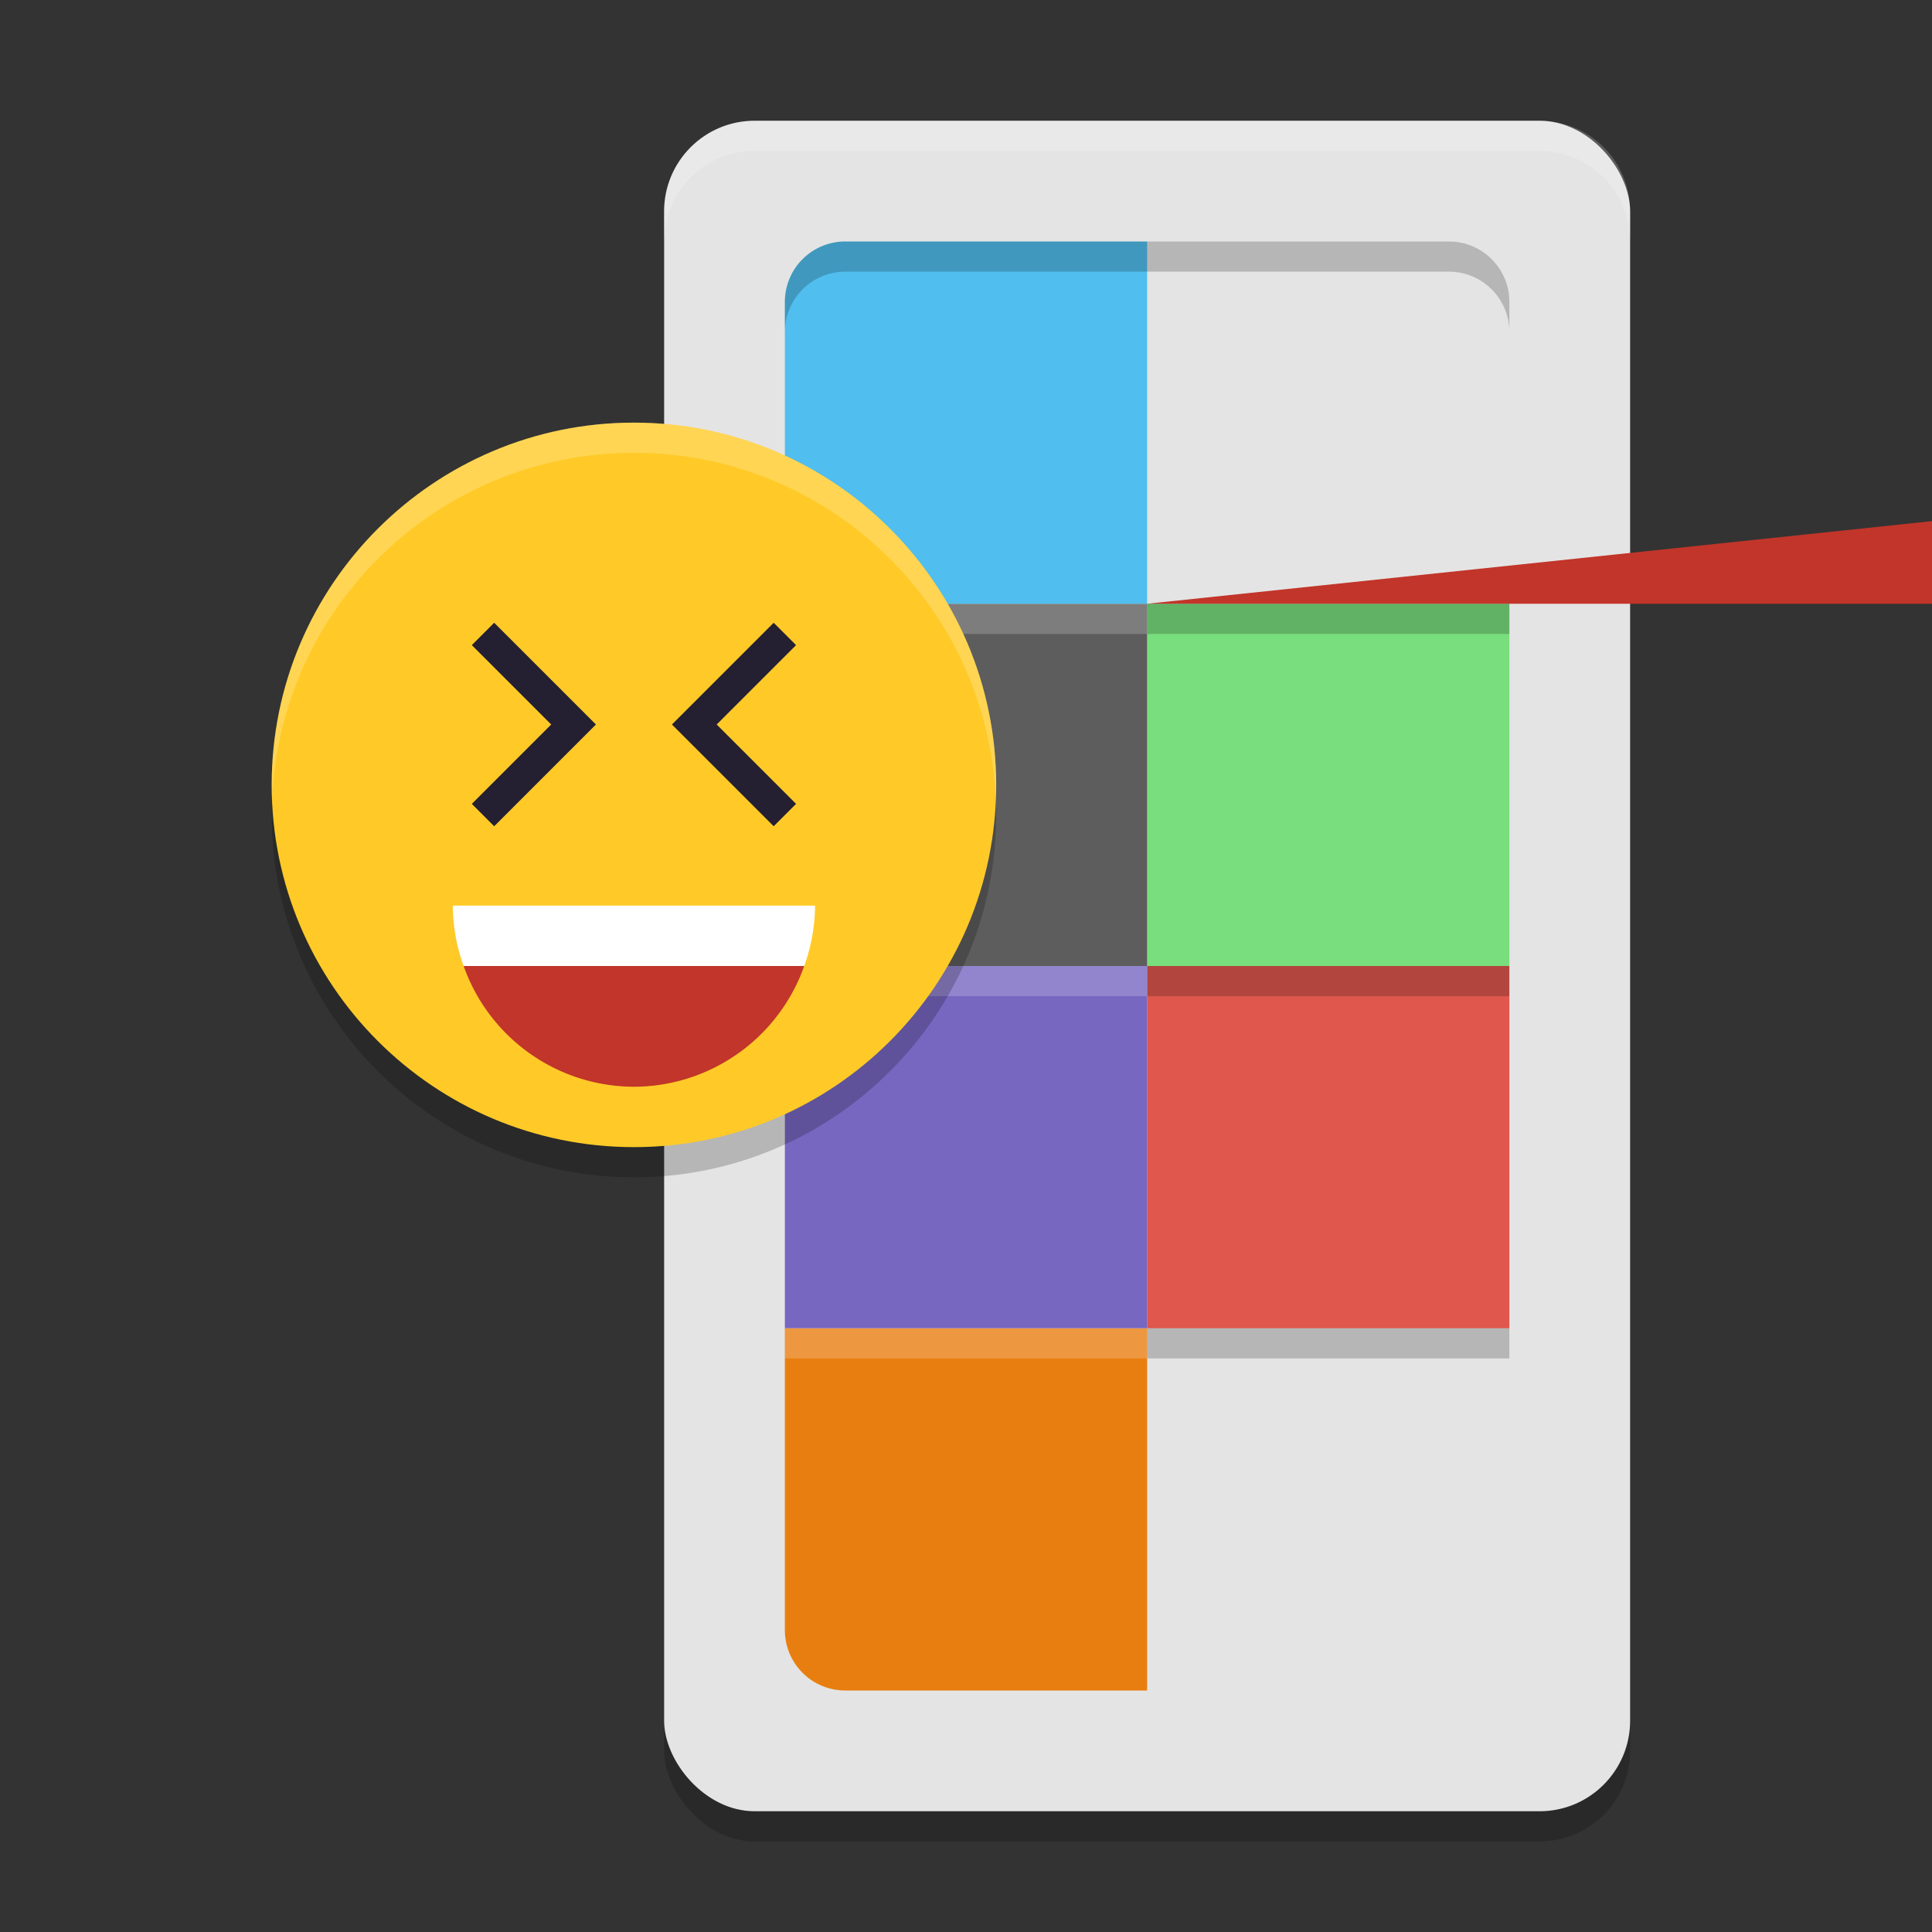
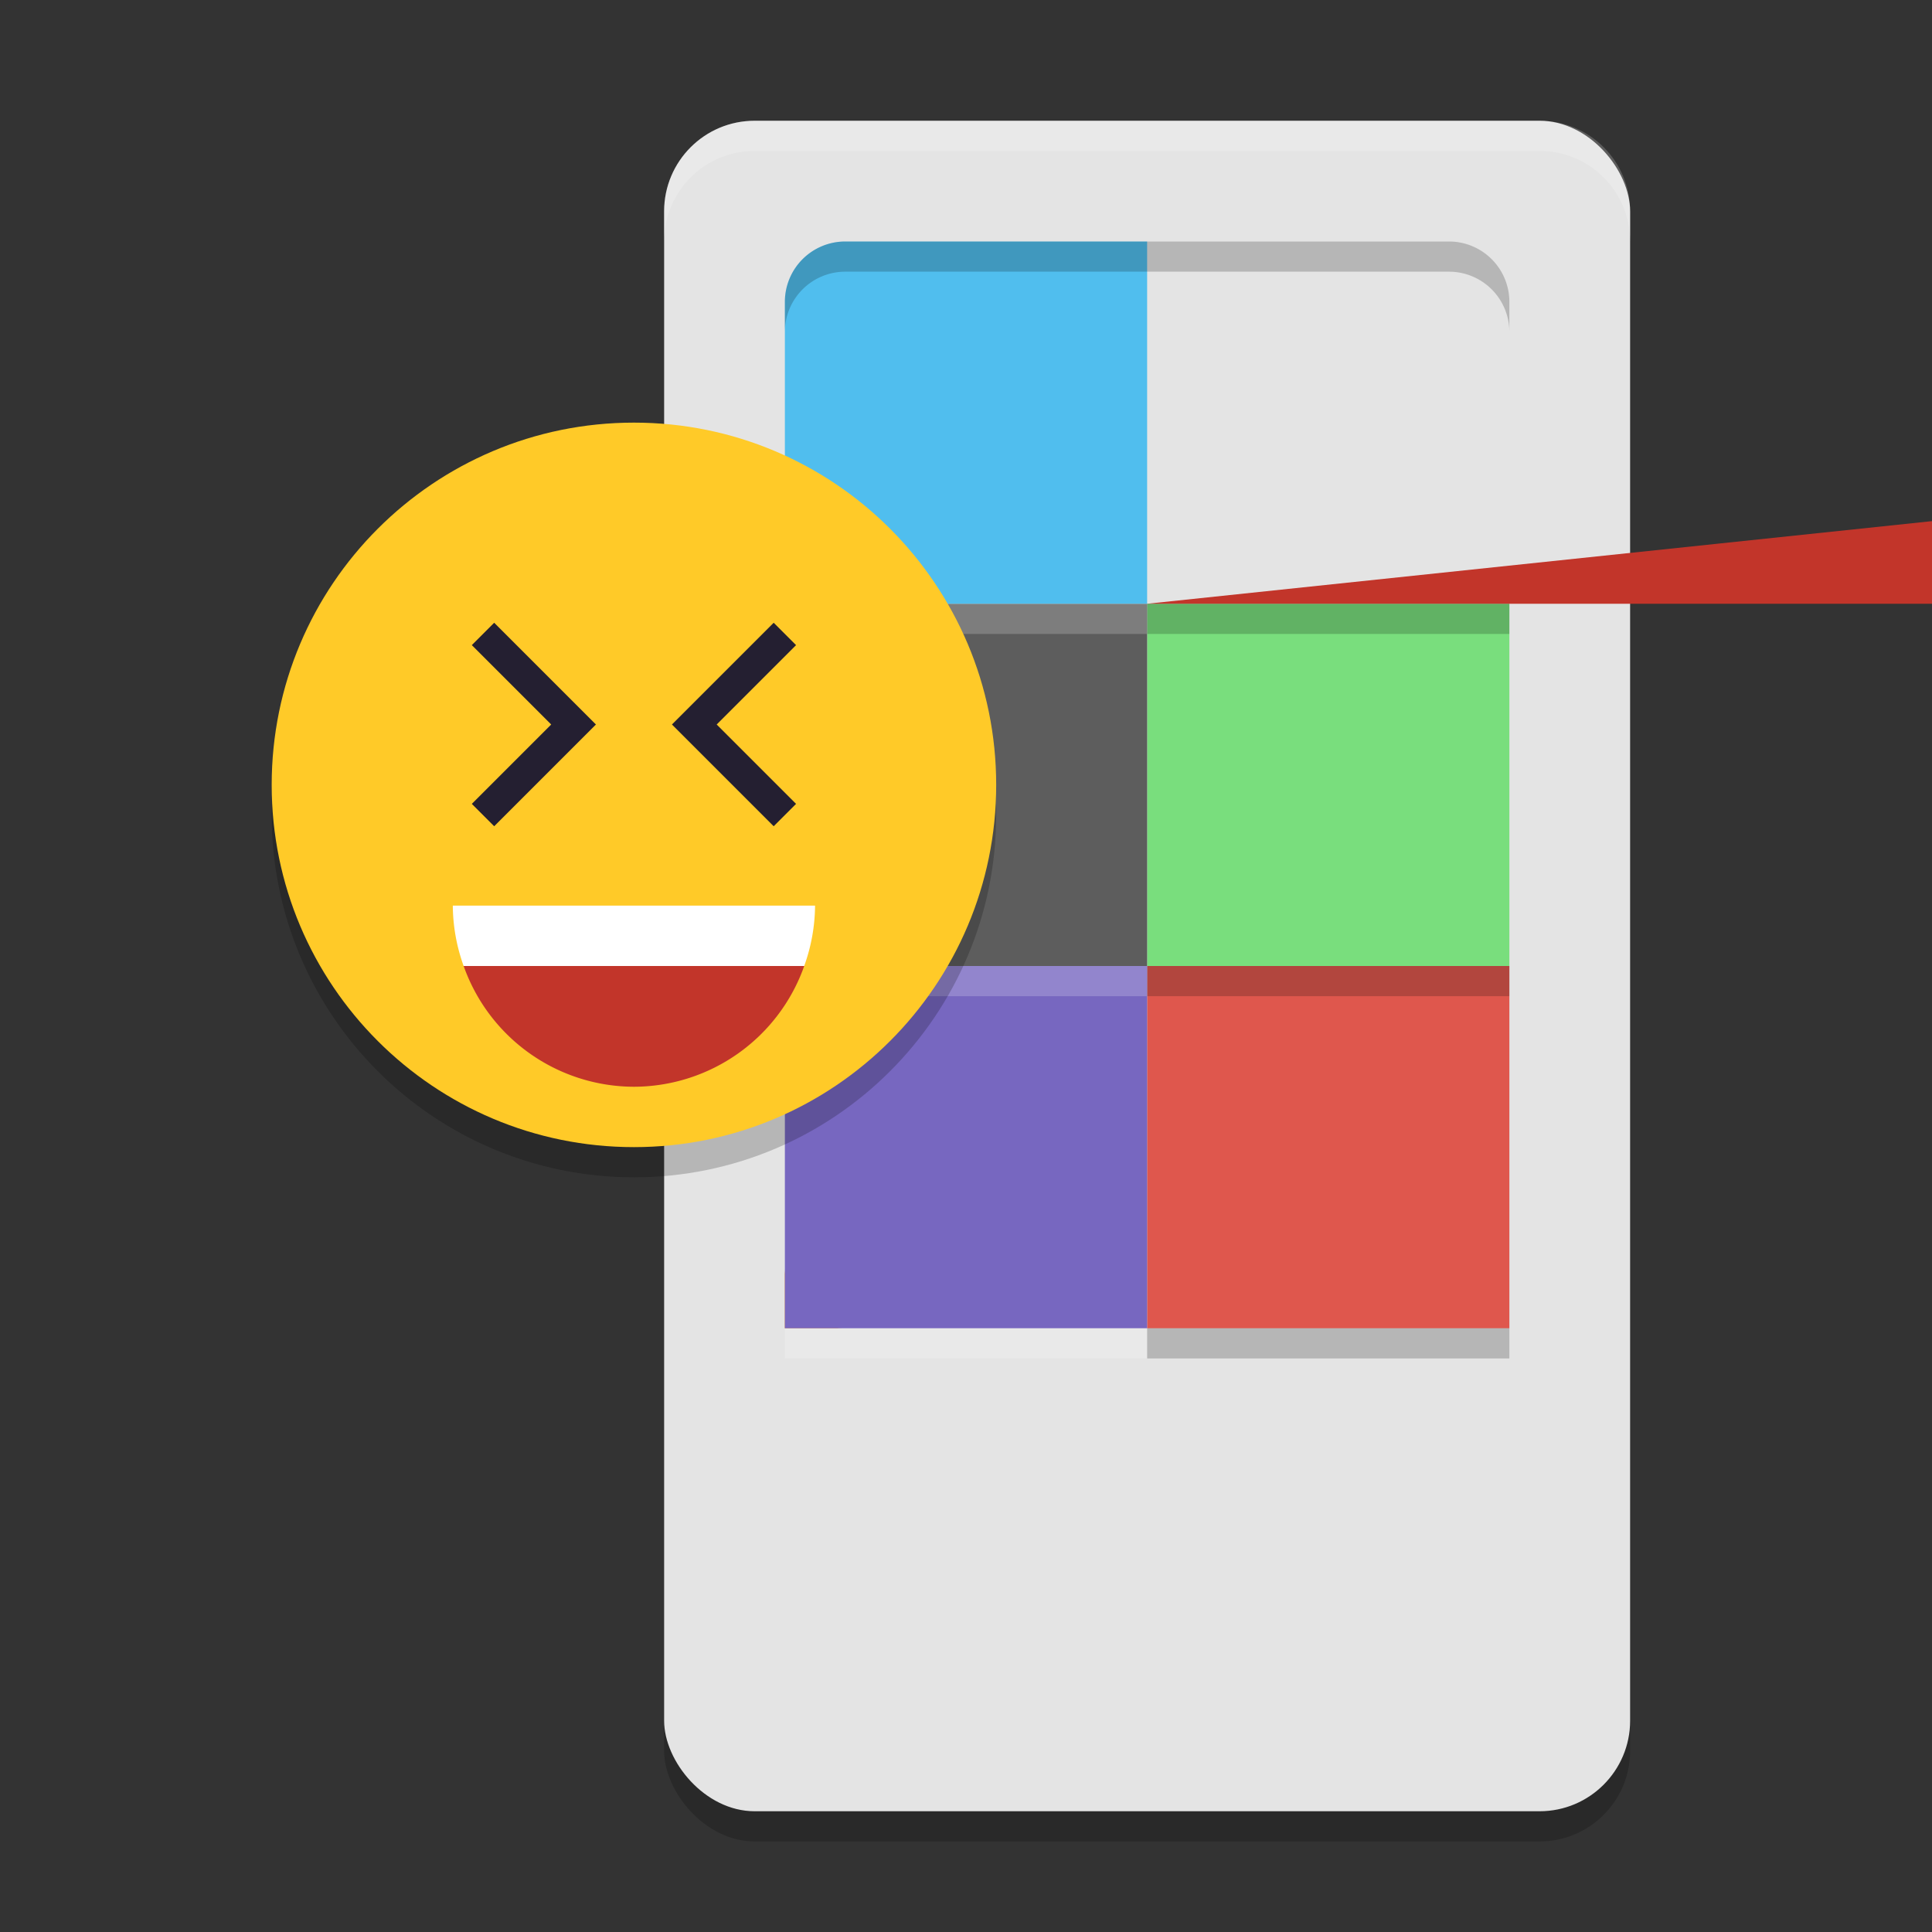
<svg xmlns="http://www.w3.org/2000/svg" width="64" height="64" version="1.1">
  <rect width="100%" height="100%" fill="#333333" stroke="none" />
  <rect style="opacity:0.2" width="32" height="56" x="22" y="5" rx="3" ry="3" />
  <rect style="fill:#e4e4e4" width="32" height="56" x="22" y="4" rx="3" ry="3" />
  <path style="opacity:0.2;fill:#ffffff" d="m 25,4 c -1.662,0 -3,1.338 -3,3 v 1 c 0,-1.662 1.338,-3 3,-3 h 26 c 1.662,0 3,1.338 3,3 V 7 C 54,5.338 52.662,4 51,4 Z" />
  <path style="fill:#fecd38;fill-rule:evenodd" width="12" height="12" x="38" y="44" d="m 38,44 h 12 v 10 a 2,2 0 0 1 -2,2 H 38 Z" />
  <rect style="fill:#df574d" width="12" height="12" x="38" y="32" />
  <rect style="fill:#79de7d" width="12" height="12" x="38" y="20" />
  <path style="fill:#c2352a;fill-rule:evenodd" width="12" height="12" x="38" y="8" d="m 38,8 h 10 a 2,2 0 0 1 2,2 V 20 H 38 Z" />
-   <path style="fill:#e97e10;fill-rule:evenodd" width="12" height="12" x="26" y="44" d="M 26,44 H 38 V 56 H 28 a 2,2 0 0 1 -2,-2 z" />
+   <path style="fill:#e97e10;fill-rule:evenodd" width="12" height="12" x="26" y="44" d="M 26,44 H 38 H 28 a 2,2 0 0 1 -2,-2 z" />
  <rect style="fill:#7767c0" width="12" height="12" x="26" y="32" />
  <rect style="fill:#5d5d5d" width="12" height="12" x="26" y="20" />
  <path style="fill:#50beee;fill-rule:evenodd" width="12" height="12" x="26" y="8" d="M 28,8 H 38 V 20 H 26 V 10 a 2,2 0 0 1 2,-2 z" />
  <path style="opacity:0.2;fill-rule:evenodd" d="m 28,8 a 2,2 0 0 0 -2,2 v 1 a 2,2 0 0 1 2,-2 h 10 10 a 2,2 0 0 1 2,2 V 10 A 2,2 0 0 0 48,8 H 38 Z" />
  <rect style="opacity:0.2" width="12" height="1" x="38" y="20" />
  <rect style="opacity:0.2;fill:#ffffff" width="12" height="1" x="26" y="20" />
  <rect style="opacity:0.2;fill:#ffffff" width="12" height="1" x="26" y="32" />
  <rect style="opacity:0.2" width="12" height="1" x="38" y="32" />
  <rect style="opacity:0.2" width="12" height="1" x="38" y="44" />
  <rect style="opacity:0.2;fill:#ffffff" width="12" height="1" x="26" y="44" />
  <path style="opacity:0.2" d="M 33,27 C 33,33.627 27.627,39 21,39 14.373,39 9,33.627 9,27 9,20.373 14.373,15 21,15 27.627,15 33,20.373 33,27 Z m 0,0" />
  <path style="fill:#ffca28" d="M 33,26 C 33,32.627 27.627,38 21,38 14.373,38 9,32.627 9,26 9,19.373 14.373,14 21,14 27.627,14 33,19.373 33,26 Z m 0,0" />
-   <path style="fill:#ffffff;opacity:0.2" d="M 21 14 C 14.373 14 9 19.373 9 26 C 9 26.168 9.005 26.334 9.012 26.5 C 9.274 20.105 14.541 15 21 15 C 27.459 15 32.726 20.105 32.988 26.5 C 32.995 26.334 33 26.168 33 26 C 33 19.373 27.627 14 21 14 z" />
  <path style="fill:#c2352a" d="M 15.359,32 A 6,6 0 0 0 21,36 6,6 0 0 0 26.641,32 Z" />
  <path fill="none" stroke="#241f31" stroke-width="1.048" d="m 16,21 3,3 -3,3" />
  <path fill="none" stroke="#241f31" stroke-width="1.048" d="m 26,21 -3,3 3,3" />
  <path style="fill:#ffffff" d="m 15,30 a 6,6 0 0 0 0.359,2 h 11.281 A 6,6 0 0 0 27,30 Z" />
</svg>